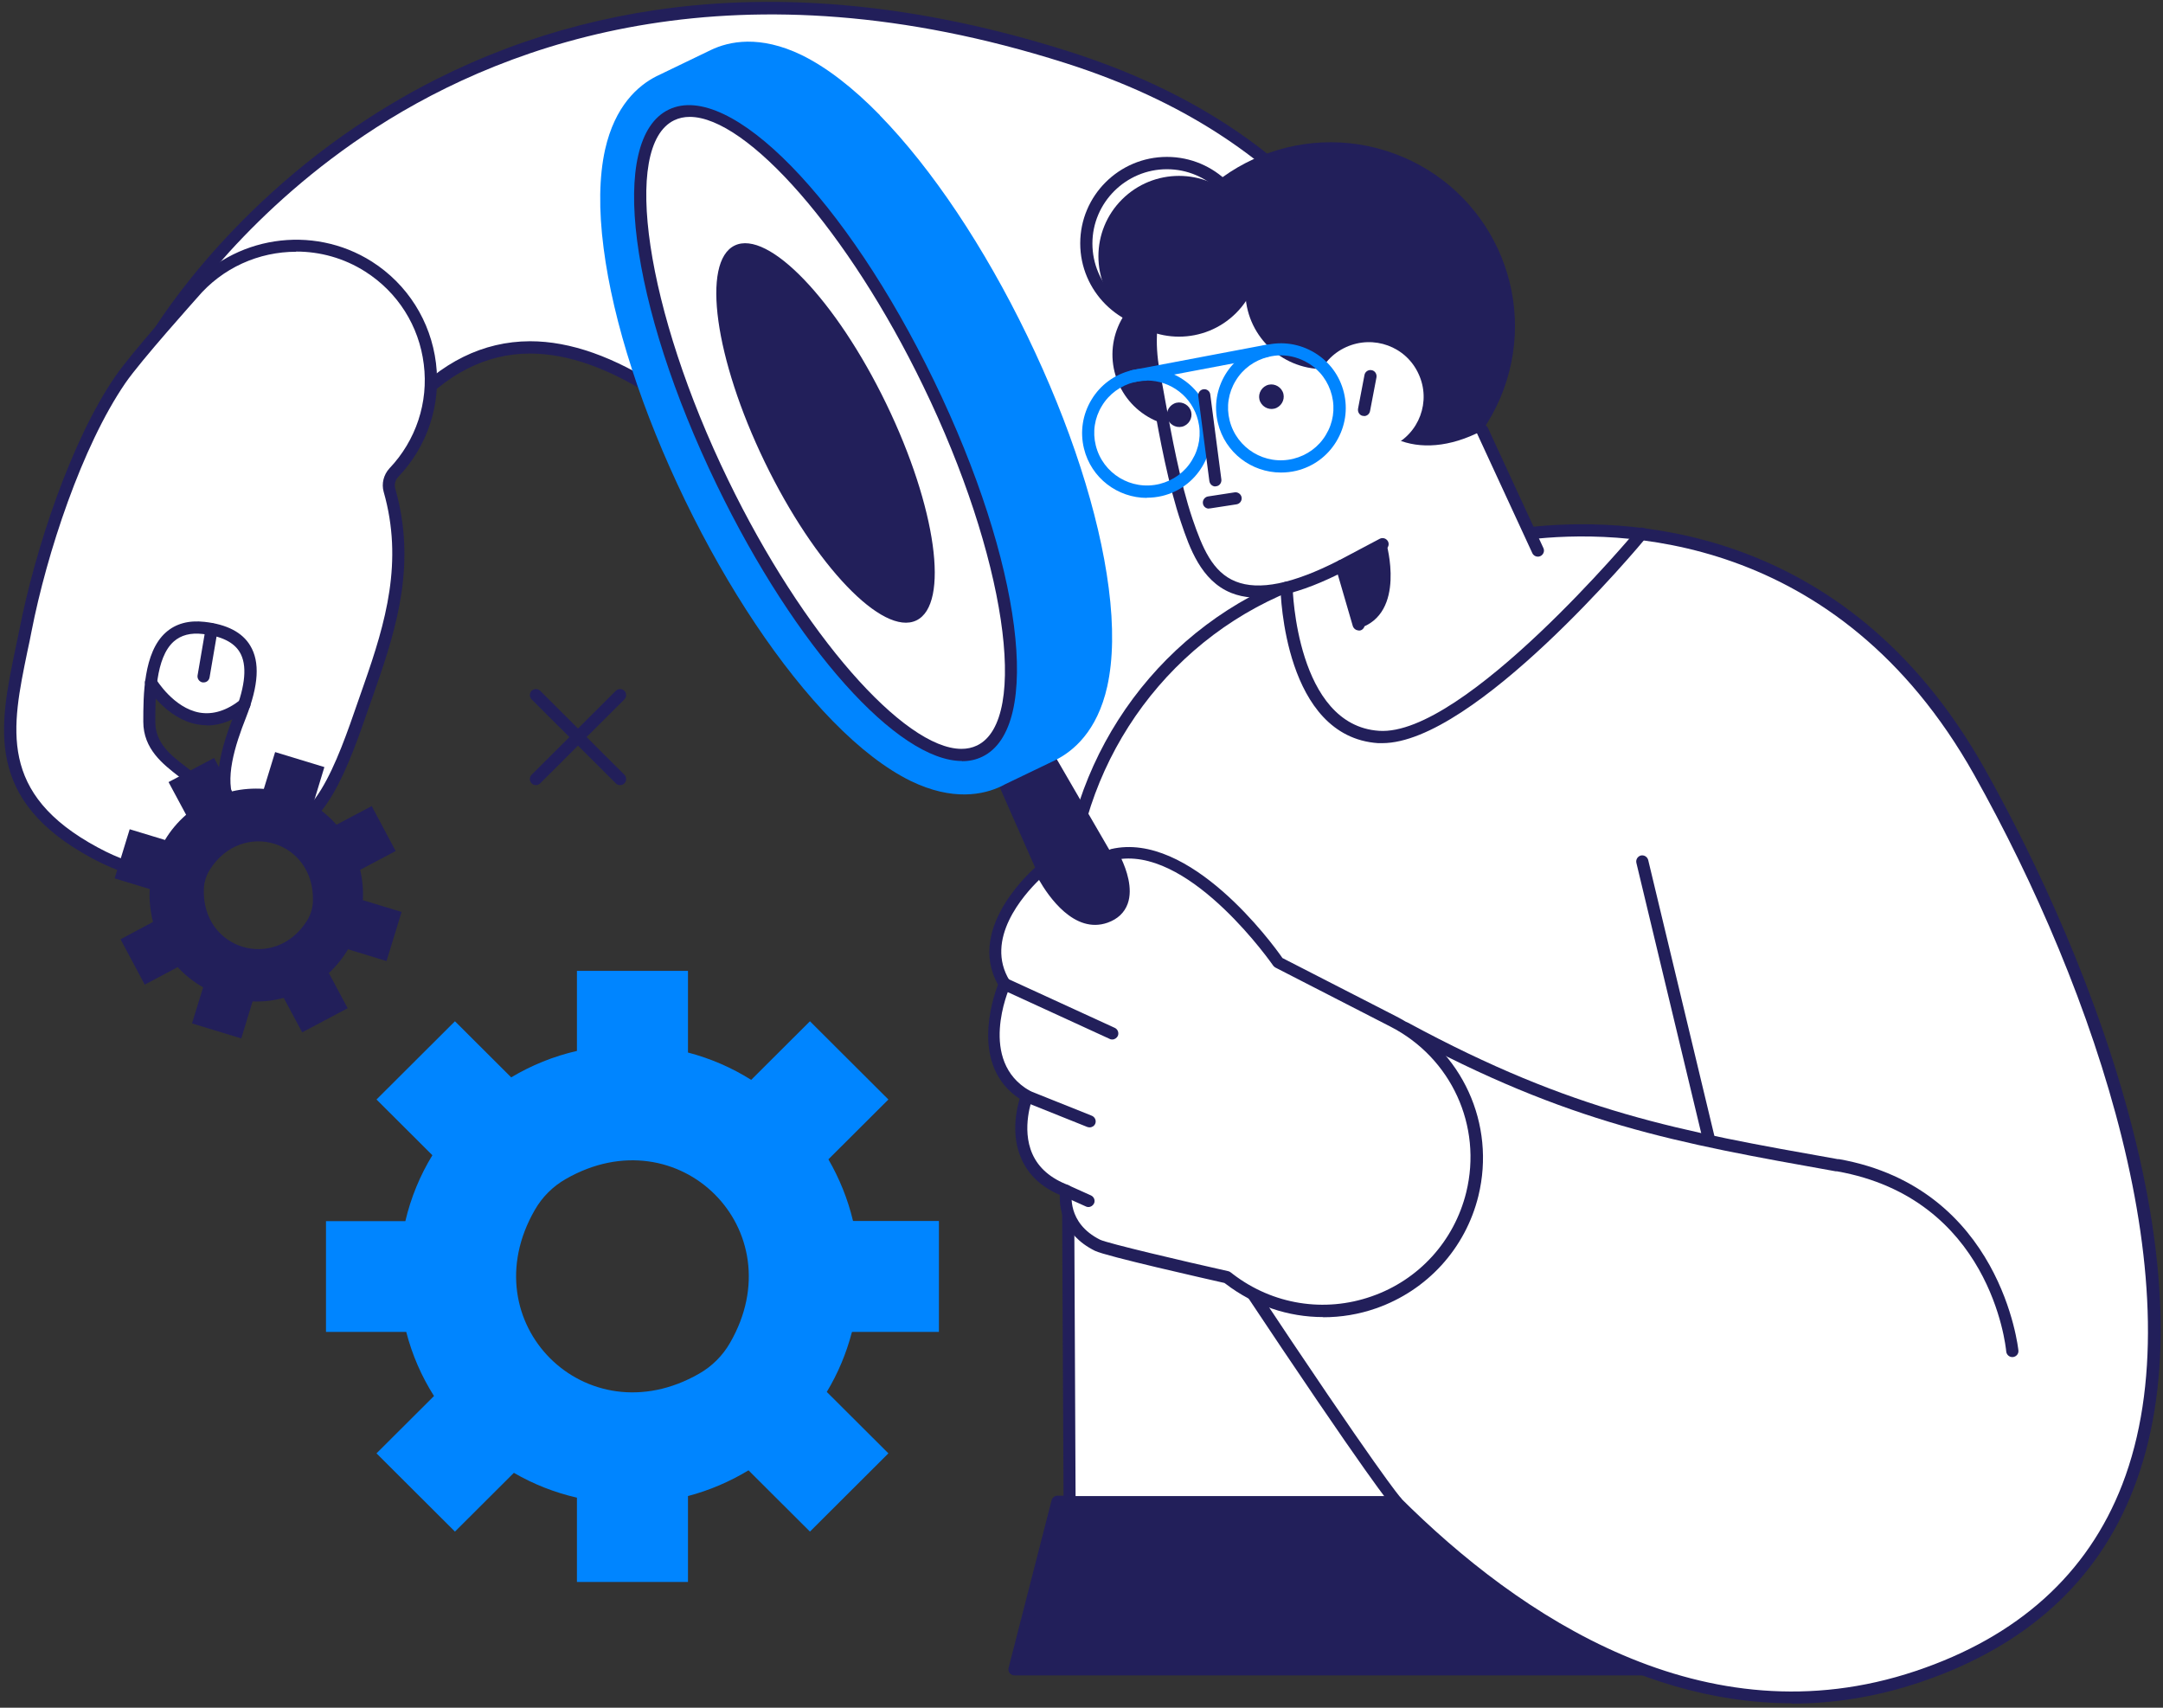
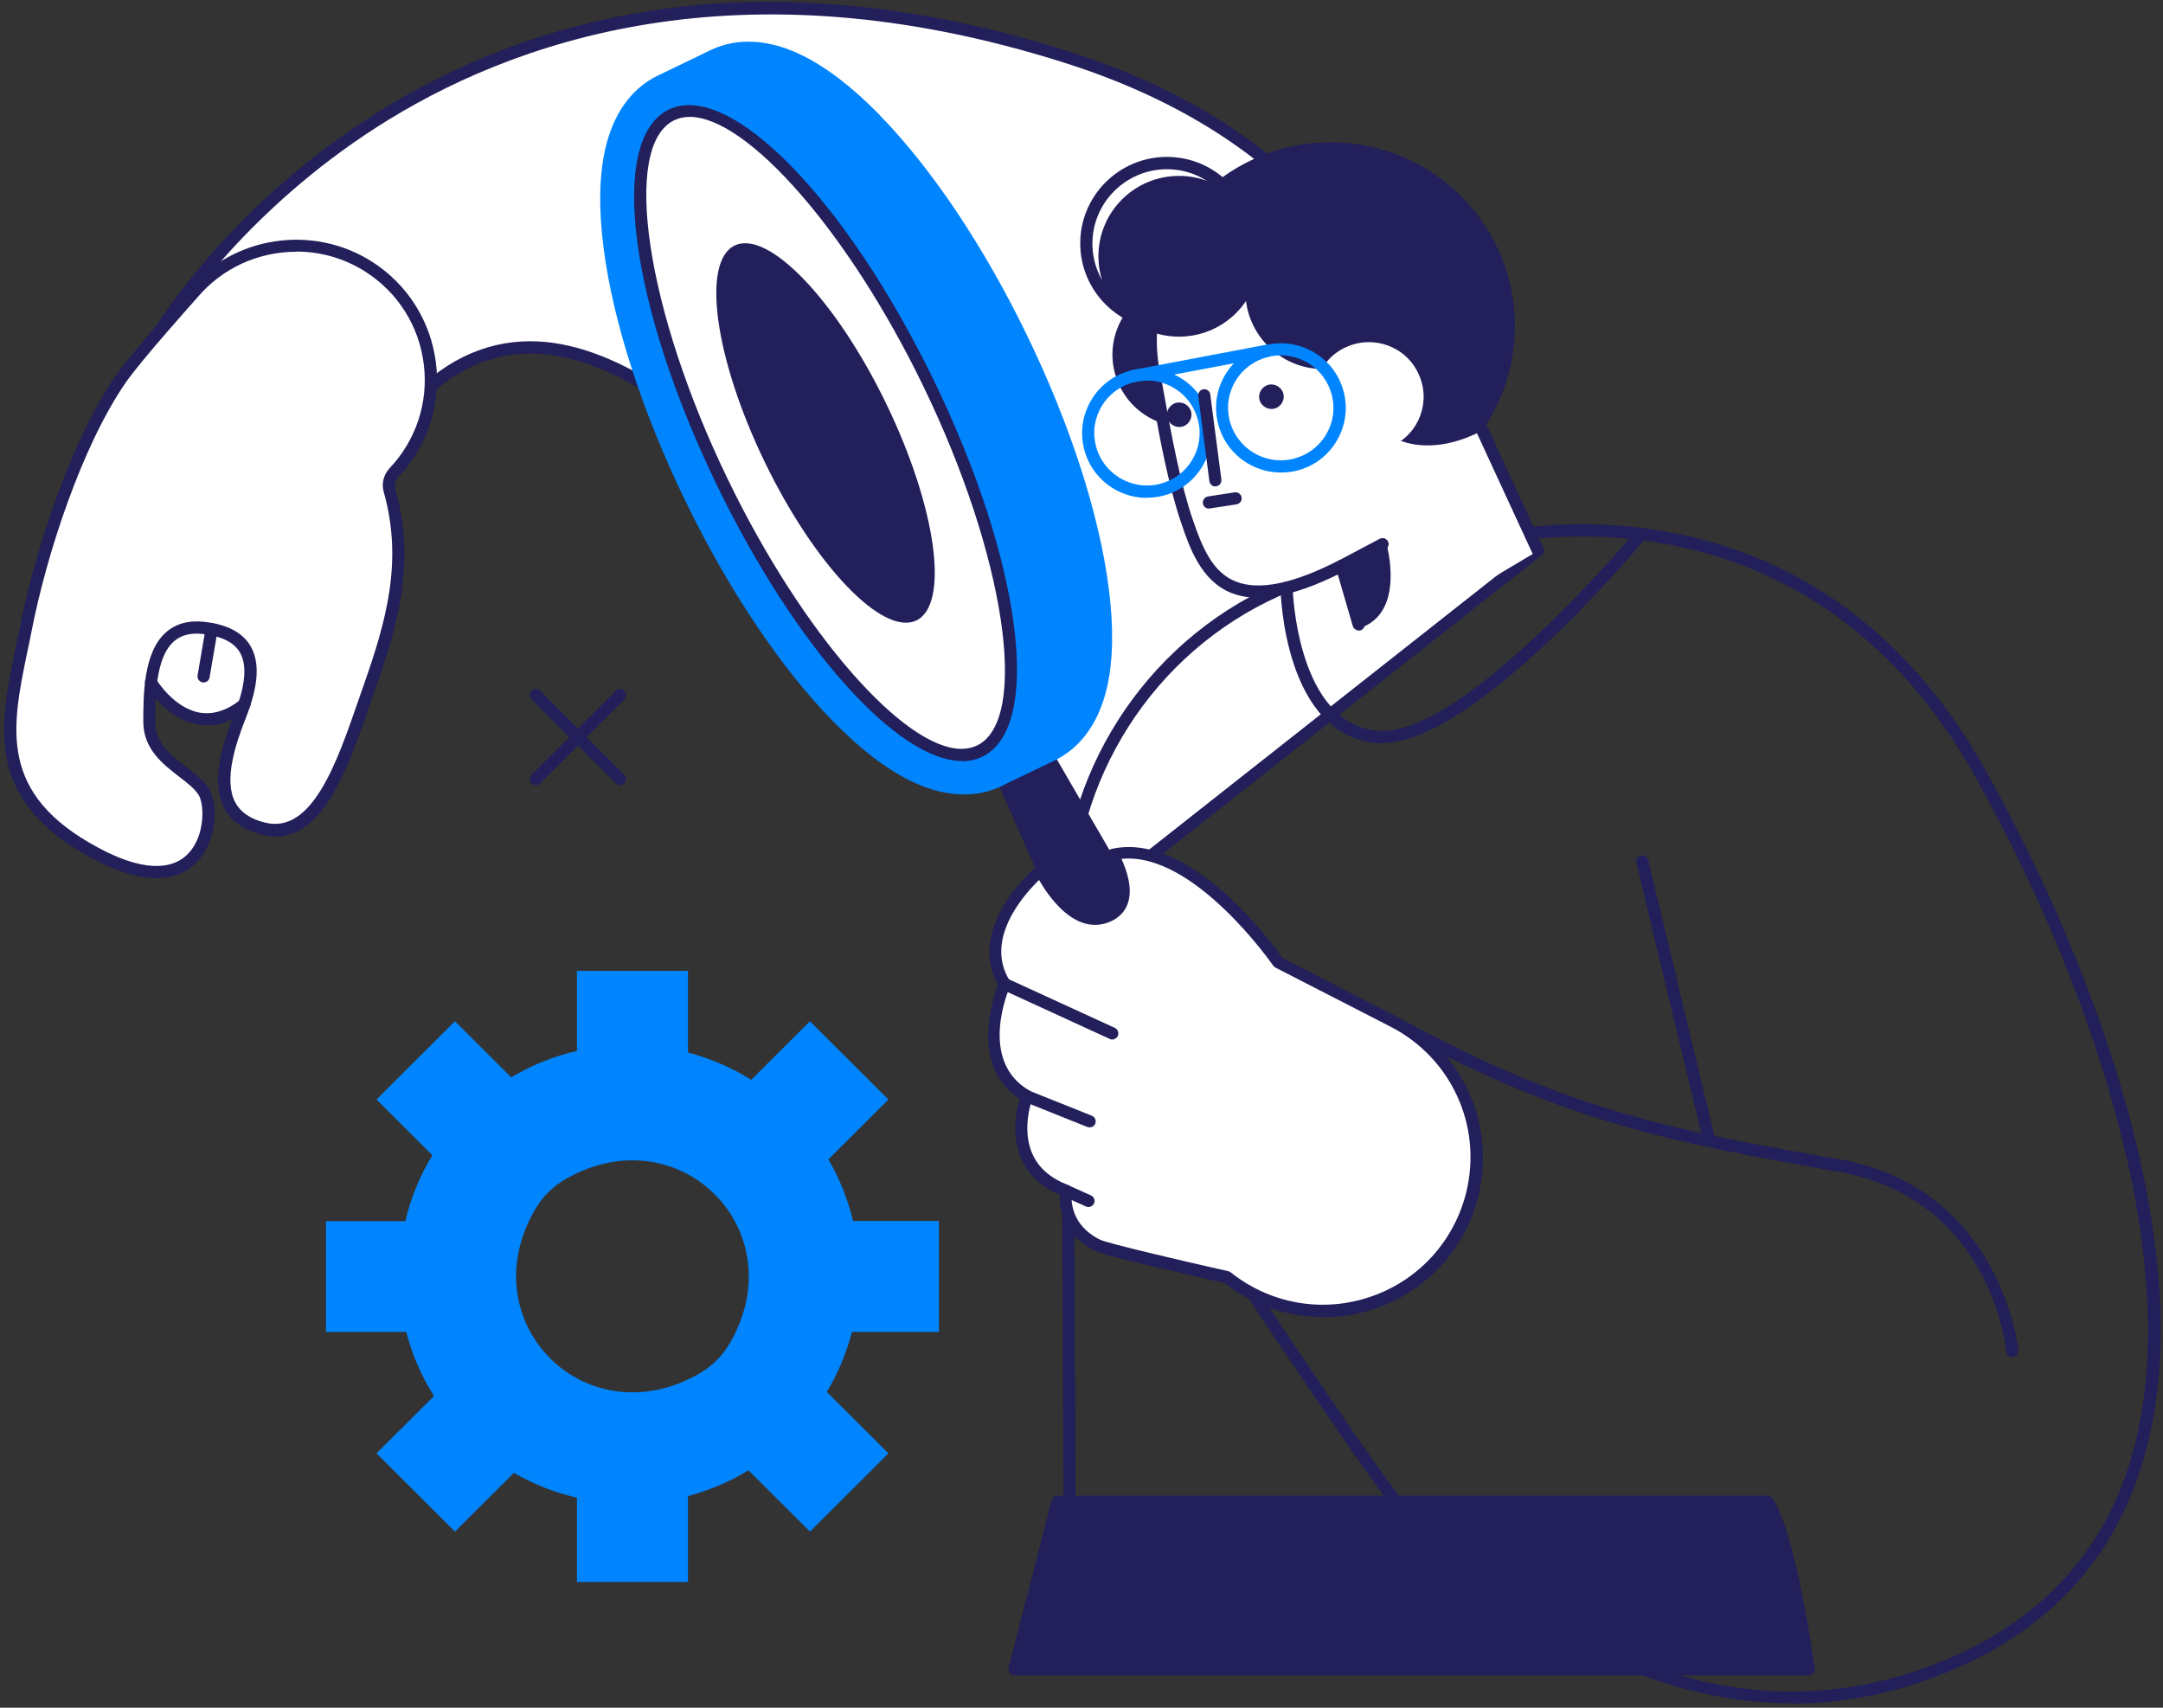
<svg xmlns="http://www.w3.org/2000/svg" width="342" height="270" viewBox="0 0 342 270" fill="none">
  <rect x="0" y="0" width="342" height="270" fill="#333333" stroke="none" />
  <g clip-path="url(#clip0_329_2199)">
    <path d="M168.561 8.991C225.003 26.896 224.465 70.275 243.156 87.05L174.169 141.415C165.446 130.768 141.063 98.743 127.894 83.775C103.454 55.985 81.195 45.366 64.231 64.796L24.526 53.5C24.526 53.5 68.309 -22.809 168.561 8.991Z" fill="white" />
    <path d="M174.169 142.404C173.886 142.404 173.602 142.291 173.432 142.065C170.459 138.45 165.701 132.378 160.179 125.318C149.332 111.508 135.852 94.308 127.186 84.452C110.506 65.502 95.921 55.9 83.828 55.9H83.772C76.833 55.9 70.49 59.148 64.967 65.502C64.712 65.785 64.344 65.898 63.976 65.785L24.272 54.488C23.988 54.403 23.762 54.206 23.648 53.923C23.535 53.641 23.564 53.33 23.705 53.076C23.818 52.878 35.033 33.618 58.454 18.565C72.189 9.697 87.397 3.992 103.624 1.592C123.901 -1.402 145.849 0.801 168.845 8.087C207.756 20.429 219.849 44.717 229.563 64.26C234.065 73.325 237.974 81.148 243.779 86.373C243.977 86.57 244.119 86.825 244.091 87.107C244.091 87.389 243.949 87.644 243.723 87.813L174.735 142.178C174.565 142.319 174.339 142.376 174.14 142.376L174.169 142.404ZM83.828 53.952C96.516 53.952 111.582 63.779 128.63 83.181C137.353 93.094 150.862 110.321 161.708 124.132C166.862 130.712 171.365 136.445 174.339 140.116L241.712 87.022C236.104 81.6 232.281 73.918 227.892 65.107C218.32 45.903 206.425 22.01 168.307 9.923C116.878 -6.401 80.77 6.478 59.502 20.146C39.593 32.94 28.689 48.783 26.027 52.963L63.919 63.751C69.725 57.256 76.409 53.98 83.772 53.952H83.828Z" fill="#221F5A" />
    <path d="M191.753 66.626C197.606 64.209 200.385 57.518 197.961 51.682C195.537 45.846 188.827 43.075 182.975 45.492C177.123 47.91 174.344 54.6 176.768 60.436C179.192 66.272 185.901 69.044 191.753 66.626Z" fill="#221F5A" />
    <path d="M62.249 74.765C71.481 65.079 69.555 49.376 58.255 42.175C49.221 36.442 37.327 38.249 30.445 46.439C30.445 46.439 21.525 56.38 19.032 60.023C12.405 69.654 6.713 86.09 4.051 99.618C1.389 113.146 -2.802 125.205 15.011 134.835C32.824 144.437 34.382 128.481 32.23 125.176C30.077 121.872 23.62 120.008 23.62 114.106C23.62 112.27 23.62 110.039 23.903 107.864C23.903 107.864 30.049 118.173 38.658 111.338C38.46 111.903 38.262 112.496 38.035 113.061C35.316 119.98 32.768 128.763 41.717 130.994C50.666 133.225 54.659 119.387 58.482 108.514C62.135 98.149 64.769 88.604 61.597 77.477C61.314 76.488 61.597 75.443 62.277 74.709L62.249 74.765Z" fill="white" />
    <path d="M279.434 237.436H167.202L160.405 263.927H285.976C282.577 240.628 279.434 237.436 279.434 237.436Z" fill="#221F5A" />
    <path d="M285.976 264.887H160.405C160.122 264.887 159.839 264.746 159.641 264.52C159.471 264.294 159.386 263.983 159.471 263.701L166.268 237.21C166.381 236.787 166.749 236.476 167.202 236.476H279.434C279.689 236.476 279.944 236.589 280.114 236.759C280.453 237.097 283.569 240.854 286.939 263.786C286.967 264.068 286.91 264.35 286.712 264.548C286.542 264.746 286.259 264.887 285.976 264.887ZM161.651 262.967H284.871C282.153 244.779 279.661 239.583 278.924 238.368H167.938L161.651 262.967Z" fill="#221F5A" />
-     <path d="M312.993 121.985C335.536 162.145 366.291 243.932 303.166 265.057C270.117 276.127 241.004 257.601 220.755 237.436H169.1L168.647 145.341C168.533 123.002 181.447 102.499 201.866 93.32C202.347 93.094 202.857 92.897 203.339 92.671L212.089 89.451L241.57 84.283C260.828 82.052 292.914 86.344 312.937 121.957L312.993 121.985Z" fill="white" />
    <path d="M283.314 269.293C257.713 269.293 235.652 253.506 220.387 238.397H169.128C168.59 238.397 168.165 237.973 168.165 237.436L167.712 145.341C167.599 122.494 180.853 101.736 201.498 92.445C201.979 92.219 202.489 91.993 202.999 91.795C203.48 91.597 204.047 91.795 204.273 92.303C204.471 92.784 204.273 93.348 203.763 93.574C203.254 93.8 202.772 93.998 202.291 94.224C182.354 103.176 169.525 123.256 169.638 145.369L170.063 236.533H220.755C221.01 236.533 221.265 236.646 221.435 236.815C240.154 255.483 269.494 275.365 302.855 264.209C319.082 258.787 330.098 248.846 335.564 234.697C347.459 203.942 331.26 156.581 312.144 122.494C290.536 84.029 255.702 83.662 241.74 85.299C241.202 85.356 240.749 84.989 240.664 84.452C240.608 83.916 240.976 83.464 241.514 83.379C255.872 81.713 291.668 82.08 313.815 121.562C319.62 131.87 330.268 152.712 336.64 176.378C343.041 200.214 343.296 220.068 337.348 235.375C331.656 250.089 320.243 260.397 303.449 266.017C296.539 268.333 289.771 269.349 283.257 269.349L283.314 269.293Z" fill="#221F5A" />
    <path d="M148.455 193.041H134.946C134.946 193.041 134.889 193.041 134.861 192.984C134.04 189.539 132.709 186.291 130.981 183.297L140.468 173.837L128.064 161.467L118.775 170.73C115.717 168.81 112.347 167.341 108.778 166.409V153.503H91.22V166.155C87.51 167.002 83.999 168.442 80.827 170.335L71.934 161.467L59.53 173.837L68.366 182.648C66.412 185.839 64.968 189.341 64.09 193.069H51.544V210.579H64.231C65.166 214.222 66.667 217.639 68.621 220.717L59.53 229.783L71.934 242.153L81.251 232.861C84.31 234.64 87.652 235.968 91.22 236.787V250.117H108.778V236.533C112.205 235.629 115.405 234.245 118.351 232.466L128.064 242.153L140.468 229.783L130.726 220.068C132.482 217.159 133.813 213.996 134.691 210.635C134.691 210.607 134.748 210.579 134.776 210.579H148.455V193.069V193.041ZM110.534 217.187C92.664 227.439 74.285 209.11 84.565 191.29C85.726 189.256 87.425 187.562 89.464 186.404C107.334 176.152 125.714 194.481 115.434 212.301C114.273 214.335 112.573 216.029 110.534 217.187Z" fill="url(#paint0_linear_329_2199)" />
    <path d="M237.733 61.611C243.301 46.552 235.573 29.843 220.473 24.291C205.373 18.739 188.618 26.445 183.05 41.504C177.482 56.562 185.21 73.271 200.31 78.823C215.41 84.376 232.165 76.669 237.733 61.611Z" fill="#221F5A" />
    <path d="M234.377 68.072C224.04 73.495 215.403 68.948 214.496 60.419C214.496 60.419 201.469 35.114 190.226 38.87C183.373 42.288 180.654 50.506 182.608 59.656C183.458 63.667 185.044 74.653 187.706 82.419C190.368 90.157 193.794 98.912 212.174 89.507L217.98 102.075L243.156 87.107L234.377 68.1V68.072Z" fill="white" />
    <path d="M214.836 99.674C214.411 99.674 214.043 99.392 213.902 98.997L211.523 90.835C204.216 94.422 198.694 95.354 194.672 93.744C189.886 91.823 188.074 86.542 186.771 82.701C184.732 76.742 183.316 68.919 182.382 63.751C182.098 62.17 181.844 60.786 181.645 59.826C179.55 49.913 182.665 41.554 189.773 37.995C190.255 37.769 190.821 37.939 191.048 38.419C191.274 38.899 191.104 39.464 190.623 39.69C184.336 42.824 181.589 50.393 183.514 59.402C183.713 60.391 183.968 61.775 184.251 63.384C185.185 68.496 186.573 76.206 188.555 82.052C190.113 86.599 191.699 90.468 195.38 91.936C199.062 93.405 204.386 92.332 211.693 88.604C211.948 88.463 212.259 88.463 212.514 88.604C212.769 88.717 212.967 88.943 213.052 89.225L215.742 98.488C215.884 98.997 215.601 99.533 215.091 99.674C215.006 99.674 214.921 99.703 214.836 99.703V99.674Z" fill="#221F5A" />
    <path d="M243.156 88.011C242.788 88.011 242.448 87.813 242.278 87.446L233.499 68.439C233.272 67.959 233.499 67.394 233.98 67.168C234.462 66.943 235.028 67.168 235.255 67.649L244.034 86.655C244.261 87.135 244.034 87.7 243.553 87.926C243.411 87.983 243.298 88.011 243.156 88.011Z" fill="#221F5A" />
    <path d="M212.146 90.411C211.806 90.411 211.466 90.213 211.296 89.903C211.042 89.423 211.24 88.858 211.693 88.604L218.15 85.187C218.631 84.932 219.198 85.13 219.453 85.582C219.708 86.062 219.509 86.627 219.056 86.881L212.599 90.298C212.458 90.383 212.316 90.411 212.146 90.411Z" fill="#221F5A" />
    <path d="M202.8 61.916C203.253 62.876 202.8 64.034 201.837 64.486C200.874 64.937 199.713 64.486 199.26 63.525C198.807 62.565 199.26 61.407 200.223 60.955C201.186 60.504 202.347 60.955 202.8 61.916Z" fill="#221F5A" />
    <path d="M188.216 64.768C188.669 65.728 188.216 66.886 187.253 67.338C186.29 67.79 185.129 67.338 184.676 66.378C184.223 65.418 184.676 64.26 185.639 63.808C186.601 63.356 187.763 63.808 188.216 64.768Z" fill="#221F5A" />
    <path d="M219.198 85.893C219.198 85.893 222.426 97.02 214.836 99.364L212.146 89.479L219.198 85.893Z" fill="#221F5A" />
    <path d="M318.175 214.561C317.694 214.561 317.269 214.194 317.213 213.685C317.128 212.697 314.664 189.482 290.45 185.19H290.252C264.934 180.671 248.197 177.706 221.775 163.415C221.321 163.161 221.123 162.568 221.378 162.116C221.633 161.664 222.199 161.467 222.681 161.721C248.848 175.87 265.444 178.807 290.592 183.269H290.79C316.448 187.844 319.11 213.262 319.138 213.516C319.195 214.052 318.799 214.504 318.26 214.561C318.232 214.561 318.204 214.561 318.175 214.561Z" fill="#221F5A" />
    <path d="M270.202 181.066C269.777 181.066 269.38 180.784 269.267 180.332L258.732 136.417C258.619 135.908 258.93 135.4 259.44 135.259C259.95 135.146 260.46 135.456 260.601 135.965L271.136 179.88C271.25 180.389 270.938 180.897 270.428 181.038C270.343 181.038 270.287 181.038 270.202 181.038V181.066Z" fill="#221F5A" />
    <path d="M218.546 117.495C218.32 117.495 218.093 117.495 217.895 117.495C203.083 116.478 202.489 93.913 202.46 92.953C202.46 92.416 202.885 91.993 203.395 91.965C203.933 91.965 204.358 92.388 204.386 92.897C204.386 93.122 204.981 114.671 218.036 115.546C231.46 116.478 258.562 84.085 258.817 83.746C259.157 83.351 259.752 83.294 260.176 83.633C260.573 83.972 260.63 84.565 260.29 84.989C259.185 86.344 233.131 117.495 218.546 117.495Z" fill="#221F5A" />
    <path d="M220.783 238.397C220.529 238.397 220.274 238.284 220.075 238.086C219.962 237.973 216.932 234.669 195.437 202.332C195.154 201.88 195.267 201.287 195.72 201.005C196.173 200.722 196.768 200.835 197.051 201.287C218.433 233.511 221.435 236.758 221.463 236.787C221.831 237.182 221.803 237.775 221.435 238.142C221.237 238.312 221.01 238.397 220.783 238.397Z" fill="#221F5A" />
    <path d="M158.055 124.442L181.193 176.915C183.09 181.179 188.244 182.93 192.464 180.728C196.542 178.581 198.071 173.526 195.834 169.6L166.664 119.302L158.055 124.471V124.442Z" fill="#221F5A" />
    <path d="M139.137 18.226C134.833 13.82 130.67 10.629 126.762 8.709C120.163 5.517 115.292 6.506 112.375 7.918L103.766 12.069C100.877 13.538 97.224 16.729 95.666 23.677C94.732 27.913 94.647 33.138 95.44 39.238C96.941 50.93 101.528 65.079 108.325 79.115C115.122 93.151 123.391 105.521 131.633 113.965C135.937 118.37 140.1 121.562 144.008 123.482C150.607 126.673 155.478 125.685 158.395 124.273C158.565 124.188 158.706 124.103 158.876 124.019L166.749 120.234C169.666 118.822 173.489 115.631 175.075 108.514C176.01 104.278 176.095 99.053 175.302 92.953C173.801 81.261 169.213 67.112 162.416 53.076C155.62 39.04 147.35 26.67 139.109 18.226H139.137Z" fill="url(#paint1_linear_329_2199)" />
    <path d="M146.84 60.617C160.292 88.378 163.889 114.417 154.912 118.766C145.906 123.087 127.724 104.108 114.272 76.319C100.821 48.557 97.224 22.519 106.201 18.17C115.207 13.849 133.388 32.827 146.84 60.617Z" fill="white" />
    <path d="M152.108 120.319C141.969 120.319 125.855 102.499 113.366 76.742C99.461 48.049 96.12 21.954 105.748 17.322C115.377 12.691 133.785 31.528 147.69 60.221C161.595 88.915 164.937 115.01 155.308 119.641C154.317 120.121 153.269 120.347 152.108 120.347V120.319ZM109.062 18.48C108.184 18.48 107.362 18.65 106.598 19.017C98.243 23.055 102.123 49.094 115.122 75.867C126.932 100.268 142.961 118.399 152.023 118.399C152.901 118.399 153.722 118.229 154.487 117.862C162.841 113.823 158.961 87.785 145.963 61.012C134.153 36.611 118.124 18.48 109.062 18.48Z" fill="#221F5A" />
    <path d="M140.128 63.836C148.058 80.216 150.182 95.551 144.886 98.093C139.59 100.635 128.857 89.451 120.927 73.071C112.998 56.691 110.874 41.356 116.17 38.814C121.466 36.273 132.199 47.456 140.128 63.836Z" fill="#221F5A" />
    <path d="M220.33 161.523L202.121 152.175C202.121 152.175 188.386 132.209 175.868 135.146C175.868 135.146 180.598 142.997 174.82 145.059C169.043 147.092 164.54 137.631 164.54 137.631C164.54 137.631 153.382 146.838 158.82 155.621C158.82 155.621 153.241 168.132 162.331 173.328C162.331 173.328 157.998 184.342 168.562 188.324C168.562 188.324 167.429 193.916 173.518 196.938C175.217 197.785 193.993 201.993 193.993 201.993L194.361 202.276C208.266 212.979 228.628 205.891 232.791 188.861C235.453 177.988 230.299 166.691 220.302 161.552L220.33 161.523Z" fill="white" />
    <path d="M209.201 208.235C203.707 208.235 198.298 206.427 193.795 202.982L193.597 202.841C190.878 202.219 174.792 198.604 173.121 197.757C167.882 195.159 167.486 190.725 167.571 188.918C164.654 187.675 162.615 185.755 161.51 183.241C159.811 179.457 160.717 175.39 161.227 173.724C153.411 168.584 156.894 158.021 157.8 155.677C152.589 146.442 163.861 136.981 163.974 136.897C164.201 136.699 164.512 136.643 164.795 136.699C165.079 136.756 165.333 136.953 165.447 137.236C165.475 137.32 169.666 145.906 174.537 144.183C175.585 143.816 176.237 143.223 176.548 142.347C177.341 140.173 175.755 136.784 175.075 135.682C174.906 135.428 174.906 135.089 175.019 134.807C175.132 134.524 175.387 134.327 175.67 134.242C188.131 131.333 201.215 149.21 202.772 151.469L220.784 160.704C231.206 166.042 236.53 177.734 233.754 189.087C231.715 197.39 225.655 204.027 217.584 206.851C214.837 207.811 212.033 208.263 209.229 208.263L209.201 208.235ZM164.286 139.128C161.878 141.472 155.591 148.504 159.641 155.056C159.811 155.31 159.839 155.649 159.698 155.96C159.471 156.44 154.6 167.765 162.813 172.453C163.238 172.679 163.408 173.187 163.238 173.639C163.238 173.695 161.425 178.383 163.238 182.45C164.229 184.681 166.155 186.319 168.902 187.364C169.327 187.534 169.581 187.986 169.496 188.437C169.468 188.635 168.619 193.351 173.943 196.006C175.104 196.571 186.97 199.367 194.191 200.977C194.333 201.005 194.446 201.061 194.56 201.146L194.928 201.429C201.215 206.258 209.399 207.585 216.876 204.959C224.352 202.361 229.931 196.204 231.829 188.522C234.406 178.016 229.478 167.256 219.849 162.314L201.64 152.966C201.64 152.966 201.385 152.797 201.3 152.656C201.158 152.458 188.726 134.581 177.313 135.795C178.077 137.433 179.182 140.455 178.304 142.884C177.794 144.296 176.718 145.313 175.132 145.878C169.865 147.741 165.758 141.698 164.257 139.071L164.286 139.128Z" fill="#221F5A" />
    <path d="M172.3 178.242C172.3 178.242 172.073 178.242 171.932 178.186L161.991 174.204C161.51 174.006 161.255 173.441 161.453 172.961C161.652 172.481 162.218 172.227 162.699 172.425L172.64 176.407C173.121 176.604 173.376 177.169 173.178 177.649C173.036 178.016 172.668 178.242 172.3 178.242Z" fill="#221F5A" />
    <path d="M172.101 190.838C172.101 190.838 171.847 190.838 171.705 190.753L168.193 189.172C167.712 188.946 167.485 188.381 167.712 187.901C167.938 187.421 168.505 187.195 168.986 187.421L172.498 189.002C172.979 189.228 173.206 189.793 172.979 190.273C172.809 190.612 172.47 190.838 172.101 190.838Z" fill="#221F5A" />
    <path d="M175.868 164.348C175.868 164.348 175.585 164.348 175.472 164.263L158.423 156.44C157.942 156.214 157.744 155.649 157.942 155.169C158.168 154.689 158.735 154.491 159.216 154.689L176.265 162.512C176.746 162.738 176.945 163.303 176.746 163.783C176.576 164.122 176.237 164.348 175.868 164.348Z" fill="#221F5A" />
-     <path d="M58.793 127.436L53.243 130.373C53.243 130.373 53.214 130.373 53.186 130.373C52.081 129.13 50.836 128.085 49.476 127.238L51.289 121.279L43.501 118.907L41.717 124.725C40.046 124.612 38.346 124.725 36.675 125.12L33.843 119.839L26.65 123.651L29.426 128.82C28.095 129.978 26.962 131.333 26.084 132.802L20.505 131.107L18.126 138.874L23.677 140.568C23.563 142.291 23.762 144.042 24.186 145.764L19.061 148.504L22.884 155.677L28.095 152.91C29.284 154.209 30.643 155.254 32.116 156.101L30.36 161.806L38.148 164.178L39.932 158.332C41.575 158.388 43.246 158.219 44.86 157.767L47.777 163.218L54.97 159.405L51.997 153.842C53.186 152.74 54.206 151.469 55.027 150.085L61.116 151.949L63.495 144.183L57.377 142.319C57.462 140.738 57.321 139.156 56.953 137.574C56.953 137.574 56.953 137.546 56.953 137.518L62.56 134.553L58.737 127.379L58.793 127.436ZM48.542 145.567C43.444 153.644 31.918 150.142 32.229 140.596C32.258 139.495 32.597 138.45 33.164 137.518C38.261 129.441 49.788 132.943 49.476 142.488C49.448 143.59 49.108 144.635 48.542 145.567Z" fill="#221F5A" />
    <path d="M98.045 124.132C97.79 124.132 97.564 124.047 97.365 123.849L84.055 110.576C83.687 110.209 83.687 109.587 84.055 109.22C84.423 108.853 85.046 108.853 85.414 109.22L98.725 122.494C99.093 122.861 99.093 123.482 98.725 123.849C98.526 124.047 98.3 124.132 98.045 124.132Z" fill="#221F5A" />
    <path d="M84.735 124.132C84.48 124.132 84.253 124.047 84.055 123.849C83.687 123.482 83.687 122.861 84.055 122.494L97.365 109.22C97.733 108.853 98.356 108.853 98.725 109.22C99.093 109.587 99.093 110.209 98.725 110.576L85.414 123.849C85.216 124.047 84.99 124.132 84.735 124.132Z" fill="#221F5A" />
    <path d="M24.753 138.845C22.176 138.845 18.834 137.998 14.53 135.682C-2.519 126.504 -0.112 114.868 2.437 102.583C2.664 101.538 2.862 100.493 3.088 99.448C5.552 86.938 11.188 69.739 18.239 59.487C20.732 55.844 29.228 46.355 29.737 45.818C36.902 37.317 49.391 35.397 58.794 41.356C64.429 44.943 68.111 50.788 68.932 57.397C69.753 64.005 67.573 70.586 62.957 75.415C62.504 75.895 62.305 76.601 62.504 77.279C65.789 88.83 62.9 98.827 59.36 108.881C59.077 109.7 58.794 110.547 58.482 111.395C55.084 121.223 51.289 132.265 43.614 132.265C42.934 132.265 42.198 132.18 41.434 131.983C38.545 131.248 36.534 129.836 35.43 127.718C33.306 123.623 35.09 117.862 37.101 112.75C38.828 108.345 39.111 105.097 37.894 103.092C36.959 101.538 35.005 100.578 32.088 100.239C30.134 100.013 28.633 100.409 27.472 101.425C24.555 104.024 24.555 110.35 24.555 114.134C24.555 117.523 27.047 119.443 29.454 121.279C30.842 122.352 32.173 123.369 33.023 124.668C34.495 126.956 34.41 132.802 31.238 136.191C29.936 137.603 27.897 138.845 24.753 138.845ZM46.814 39.803C40.952 39.803 35.175 42.316 31.182 47.061C31.097 47.173 22.289 56.973 19.825 60.56C12.944 70.586 7.393 87.502 4.986 99.816C4.788 100.889 4.561 101.934 4.334 102.979C1.842 115.066 -0.338 125.487 15.464 133.988C22.091 137.574 27.047 137.857 29.822 134.892C32.541 131.954 32.258 127.012 31.408 125.685C30.757 124.668 29.567 123.736 28.293 122.776C25.773 120.827 22.657 118.427 22.657 114.106C22.657 110.011 22.657 103.148 26.226 99.985C27.783 98.601 29.851 98.036 32.343 98.319C35.883 98.714 38.318 99.985 39.564 102.075C41.122 104.645 40.895 108.345 38.913 113.4C37.157 117.834 35.401 123.341 37.157 126.786C38.007 128.396 39.564 129.497 41.915 130.062C49.335 131.898 53.243 120.658 56.67 110.717C56.953 109.87 57.264 109.022 57.547 108.203C60.974 98.432 63.806 88.773 60.663 77.759C60.295 76.46 60.663 75.048 61.569 74.059C65.76 69.654 67.771 63.638 67.006 57.595C66.27 51.551 62.9 46.213 57.746 42.937C54.376 40.791 50.581 39.774 46.843 39.774L46.814 39.803Z" fill="#221F5A" />
    <path d="M32.739 114.671C32.23 114.671 31.72 114.614 31.21 114.529C26.226 113.626 23.196 108.599 23.054 108.373C22.771 107.921 22.941 107.328 23.394 107.074C23.847 106.791 24.442 106.961 24.697 107.413C24.725 107.469 27.444 111.931 31.55 112.666C33.674 113.033 35.855 112.355 38.035 110.632C38.46 110.293 39.055 110.378 39.395 110.773C39.734 111.197 39.649 111.79 39.253 112.129C37.129 113.823 34.948 114.699 32.739 114.699V114.671Z" fill="#221F5A" />
    <path d="M32.201 107.893C32.201 107.893 32.088 107.893 32.031 107.893C31.521 107.808 31.153 107.3 31.238 106.791L32.513 99.335C32.598 98.827 33.107 98.46 33.617 98.545C34.127 98.629 34.495 99.138 34.41 99.646L33.136 107.102C33.051 107.582 32.654 107.893 32.201 107.893Z" fill="#221F5A" />
    <path d="M195.43 49.504C200.406 44.54 200.406 36.494 195.43 31.531C190.453 26.568 182.384 26.568 177.407 31.531C172.43 36.494 172.43 44.54 177.407 49.504C182.384 54.467 190.453 54.467 195.43 49.504Z" fill="#221F5A" />
    <path d="M184.506 52.144C176.944 52.144 170.799 46.016 170.799 38.475C170.799 30.935 176.944 24.806 184.506 24.806C192.067 24.806 198.212 30.935 198.212 38.475C198.212 46.016 192.067 52.144 184.506 52.144ZM184.506 26.755C178.02 26.755 172.725 32.036 172.725 38.503C172.725 44.971 177.992 50.252 184.506 50.252C191.019 50.252 196.287 44.971 196.287 38.503C196.287 32.036 190.991 26.755 184.506 26.755Z" fill="#221F5A" />
    <path d="M209.257 58.357C216.076 58.357 221.605 52.844 221.605 46.044C221.605 39.243 216.076 33.731 209.257 33.731C202.438 33.731 196.91 39.243 196.91 46.044C196.91 52.844 202.438 58.357 209.257 58.357Z" fill="#221F5A" />
    <path d="M224.295 59.12C226.306 63.441 224.409 68.581 220.047 70.558C215.714 72.563 210.56 70.67 208.578 66.321C206.567 62 208.465 56.86 212.826 54.883C217.187 52.907 222.313 54.77 224.295 59.12Z" fill="white" />
-     <path d="M215.658 65.756C215.658 65.756 215.545 65.756 215.488 65.756C214.978 65.672 214.639 65.163 214.723 64.627L215.743 59.289C215.828 58.781 216.338 58.414 216.876 58.527C217.386 58.611 217.725 59.12 217.64 59.656L216.621 64.994C216.536 65.446 216.139 65.785 215.686 65.785L215.658 65.756Z" fill="#221F5A" />
    <path d="M179.125 60.447C178.672 60.447 178.275 60.136 178.19 59.656C178.105 59.148 178.445 58.64 178.955 58.527L200.138 54.516C200.648 54.403 201.158 54.77 201.271 55.279C201.356 55.787 201.016 56.296 200.506 56.409L179.323 60.419C179.323 60.419 179.21 60.419 179.153 60.419L179.125 60.447Z" fill="url(#paint2_linear_329_2199)" />
    <path d="M202.517 74.709C197.901 74.709 193.709 71.574 192.577 66.914C191.217 61.435 194.587 55.9 200.081 54.573C202.744 53.923 205.491 54.347 207.841 55.759C210.192 57.171 211.834 59.402 212.486 62.057C213.137 64.712 212.712 67.451 211.296 69.795C209.88 72.139 207.643 73.777 204.981 74.427C204.16 74.624 203.338 74.709 202.545 74.709H202.517ZM202.517 56.182C201.866 56.182 201.186 56.267 200.506 56.437C198.354 56.973 196.513 58.301 195.38 60.193C194.219 62.085 193.879 64.316 194.417 66.462C195.522 70.896 200.025 73.636 204.499 72.534C206.652 71.998 208.492 70.67 209.625 68.778C210.786 66.886 211.126 64.655 210.588 62.509C210.05 60.362 208.719 58.527 206.822 57.397C205.491 56.606 204.018 56.182 202.517 56.182Z" fill="url(#paint3_linear_329_2199)" />
    <path d="M181.334 78.719C176.717 78.719 172.526 75.584 171.393 70.925C170.742 68.27 171.167 65.531 172.583 63.186C173.999 60.842 176.236 59.204 178.898 58.555C184.392 57.227 189.943 60.56 191.274 66.039C191.925 68.694 191.5 71.433 190.084 73.777C188.668 76.121 186.431 77.759 183.769 78.409C182.948 78.606 182.127 78.691 181.334 78.691V78.719ZM181.334 60.193C180.682 60.193 180.003 60.278 179.351 60.419C177.199 60.955 175.358 62.283 174.225 64.175C173.064 66.067 172.724 68.298 173.262 70.445C174.367 74.878 178.87 77.618 183.344 76.516C185.497 75.98 187.337 74.653 188.47 72.76C189.631 70.868 189.971 68.637 189.433 66.491C188.499 62.706 185.1 60.165 181.362 60.165L181.334 60.193Z" fill="url(#paint4_linear_329_2199)" />
    <path d="M192.181 76.912C191.699 76.912 191.303 76.573 191.218 76.065L189.462 62.622C189.405 62.085 189.773 61.605 190.283 61.548C190.821 61.464 191.303 61.859 191.359 62.367L193.115 75.81C193.172 76.347 192.804 76.827 192.294 76.884C192.265 76.884 192.209 76.884 192.181 76.884V76.912Z" fill="#221F5A" />
    <path d="M191.132 80.414C190.679 80.414 190.254 80.075 190.198 79.595C190.113 79.087 190.481 78.578 190.991 78.493L195.21 77.844C195.72 77.759 196.23 78.126 196.315 78.635C196.4 79.171 196.032 79.651 195.522 79.736L191.302 80.386C191.302 80.386 191.217 80.386 191.161 80.386L191.132 80.414Z" fill="#221F5A" />
  </g>
  <defs>
    <linearGradient id="paint0_linear_329_2199" x1="51.544" y1="201.81" x2="148.455" y2="201.81" gradientUnits="userSpaceOnUse">
      <stop stop-color="#0085FF" />
      <stop offset="0.354" stop-color="#0085FF" />
      <stop offset="0.688" stop-color="#0085FF" />
      <stop offset="1" stop-color="#0085FF" />
    </linearGradient>
    <linearGradient id="paint1_linear_329_2199" x1="94.9" y1="66.095" x2="175.842" y2="66.095" gradientUnits="userSpaceOnUse">
      <stop stop-color="#0085FF" />
      <stop offset="0.354" stop-color="#0085FF" />
      <stop offset="0.688" stop-color="#0085FF" />
      <stop offset="1" stop-color="#0085FF" />
    </linearGradient>
    <linearGradient id="paint2_linear_329_2199" x1="178.177" y1="57.471" x2="201.284" y2="57.471" gradientUnits="userSpaceOnUse">
      <stop stop-color="#0085FF" />
      <stop offset="0.354" stop-color="#0085FF" />
      <stop offset="0.688" stop-color="#0085FF" />
      <stop offset="1" stop-color="#0085FF" />
    </linearGradient>
    <linearGradient id="paint3_linear_329_2199" x1="192.275" y1="64.492" x2="212.784" y2="64.492" gradientUnits="userSpaceOnUse">
      <stop stop-color="#0085FF" />
      <stop offset="0.354" stop-color="#0085FF" />
      <stop offset="0.688" stop-color="#0085FF" />
      <stop offset="1" stop-color="#0085FF" />
    </linearGradient>
    <linearGradient id="paint4_linear_329_2199" x1="171.095" y1="68.491" x2="191.572" y2="68.491" gradientUnits="userSpaceOnUse">
      <stop stop-color="#0085FF" />
      <stop offset="0.354" stop-color="#0085FF" />
      <stop offset="0.688" stop-color="#0085FF" />
      <stop offset="1" stop-color="#0085FF" />
    </linearGradient>
    <clipPath id="clip0_329_2199">
      <rect width="341" height="269" fill="white" transform="translate(0.653 0.293)" />
    </clipPath>
  </defs>
</svg>